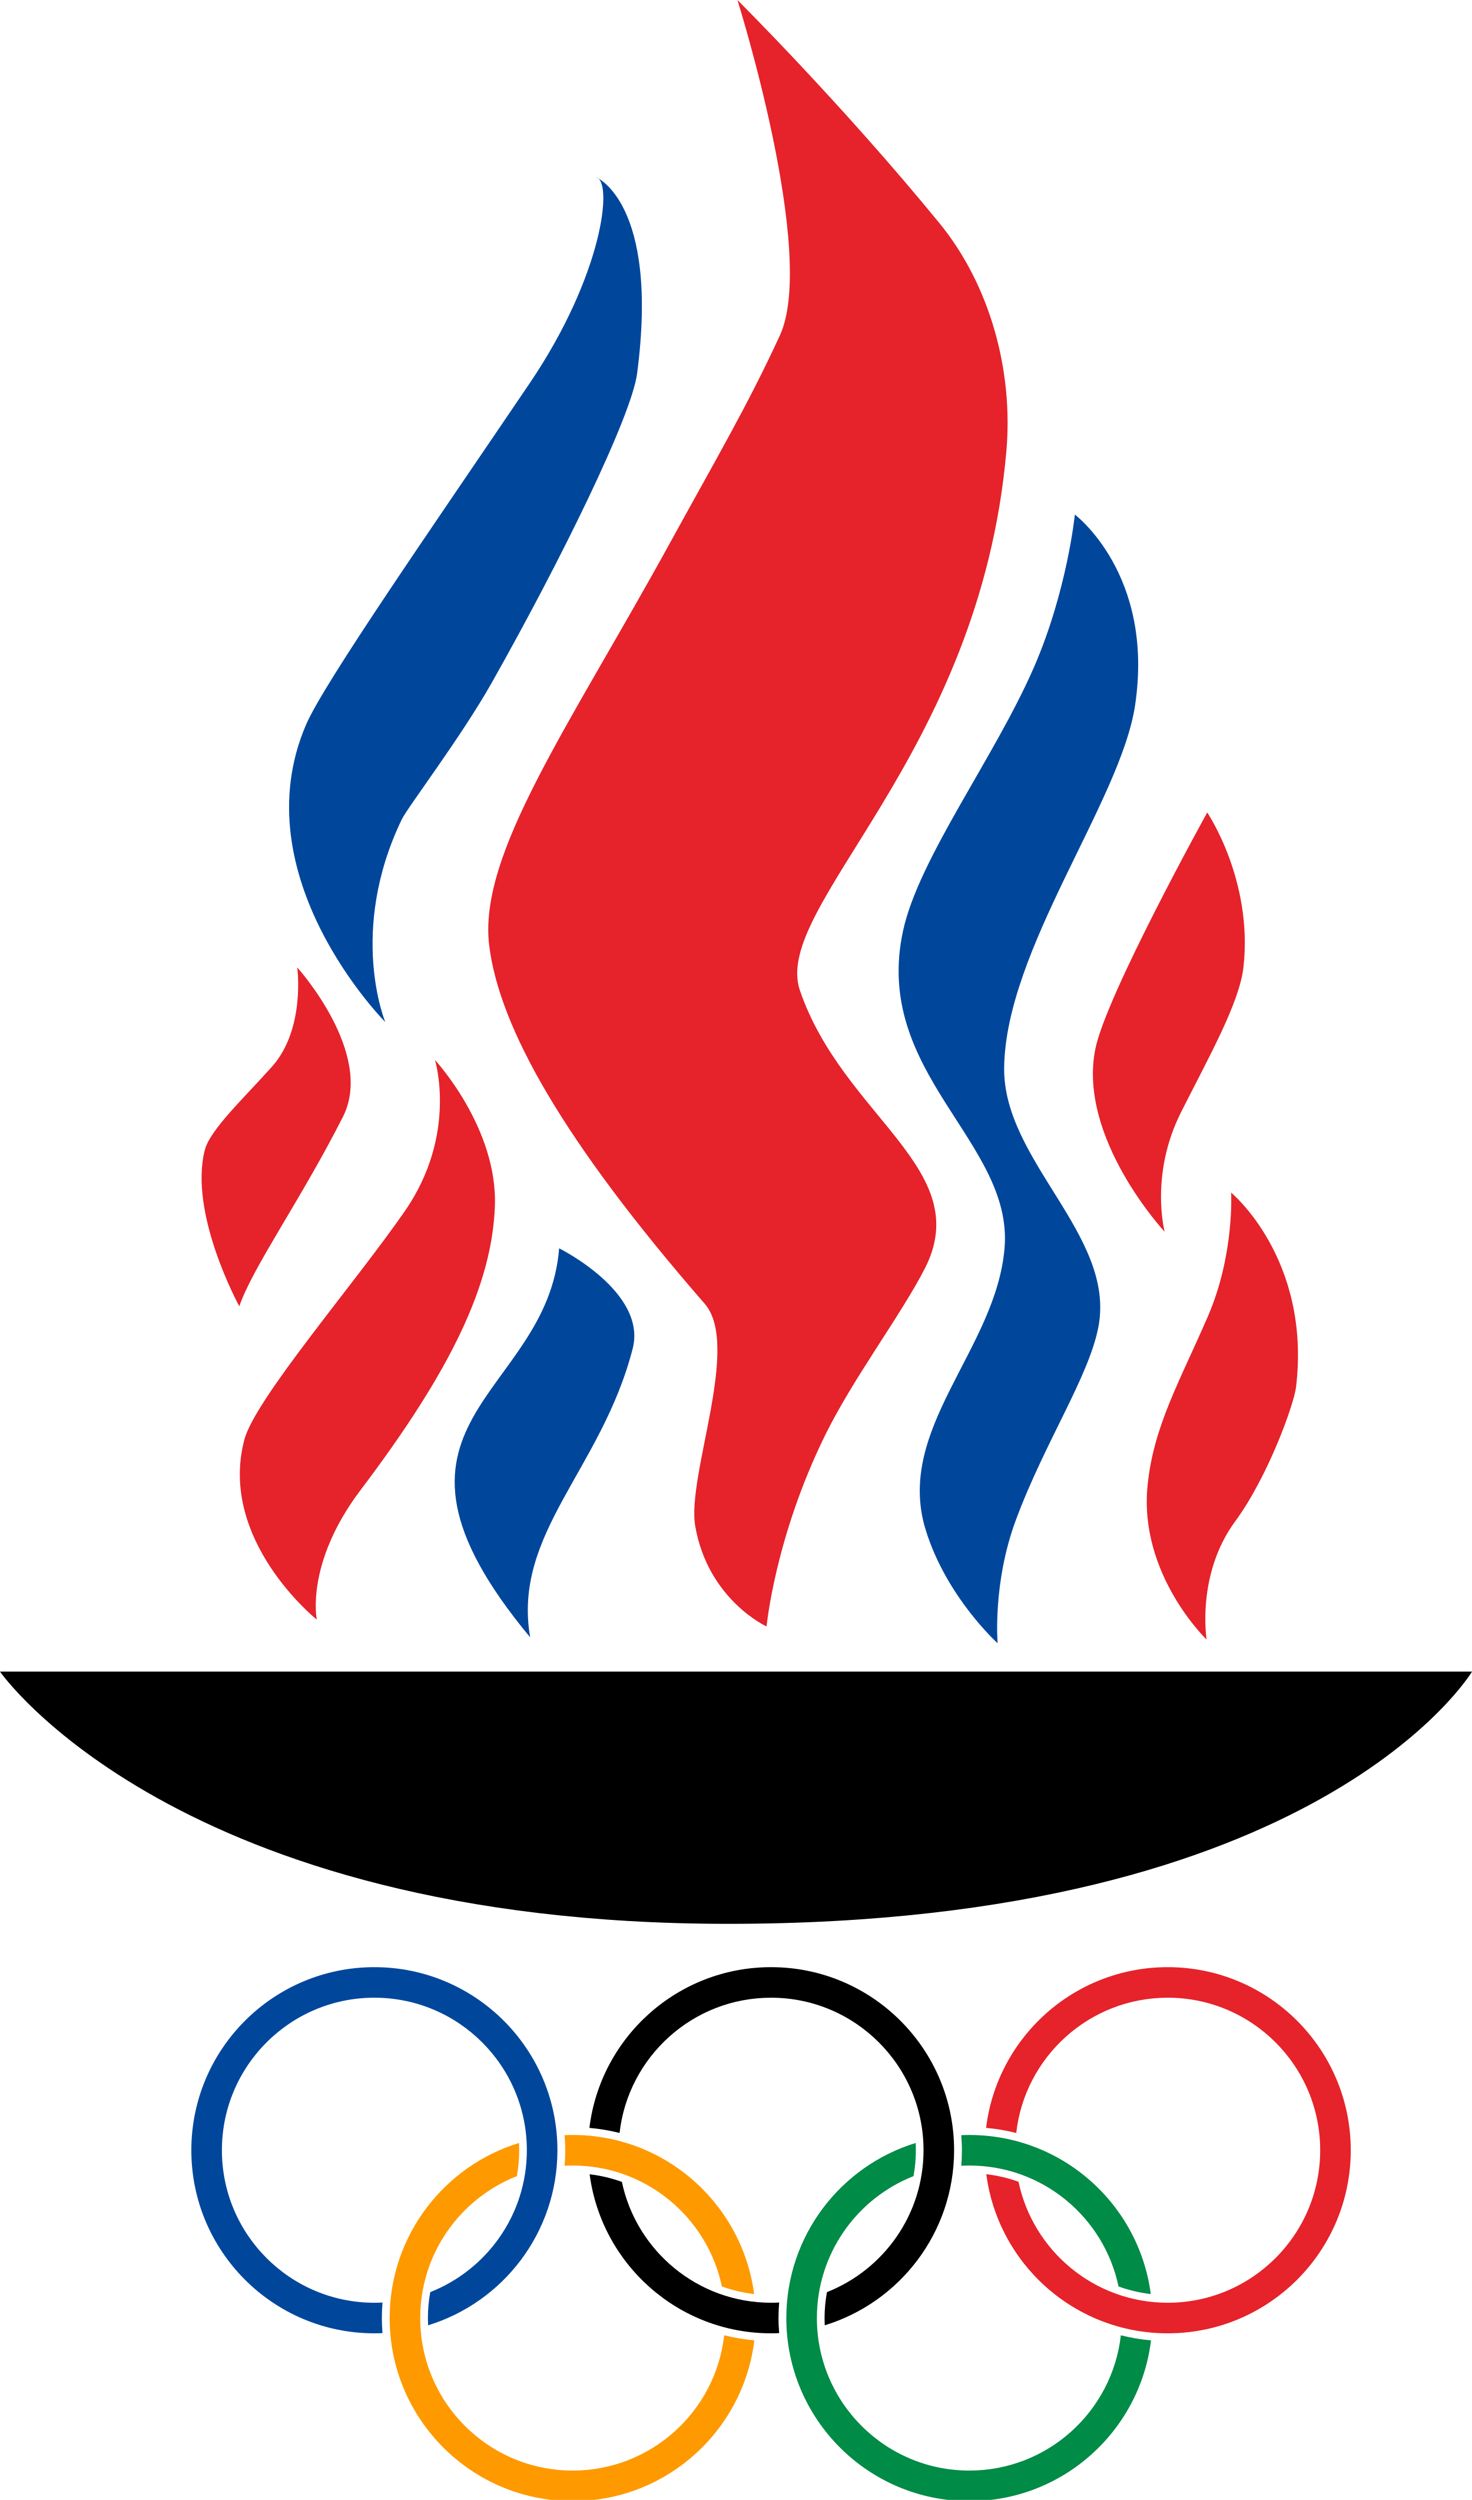
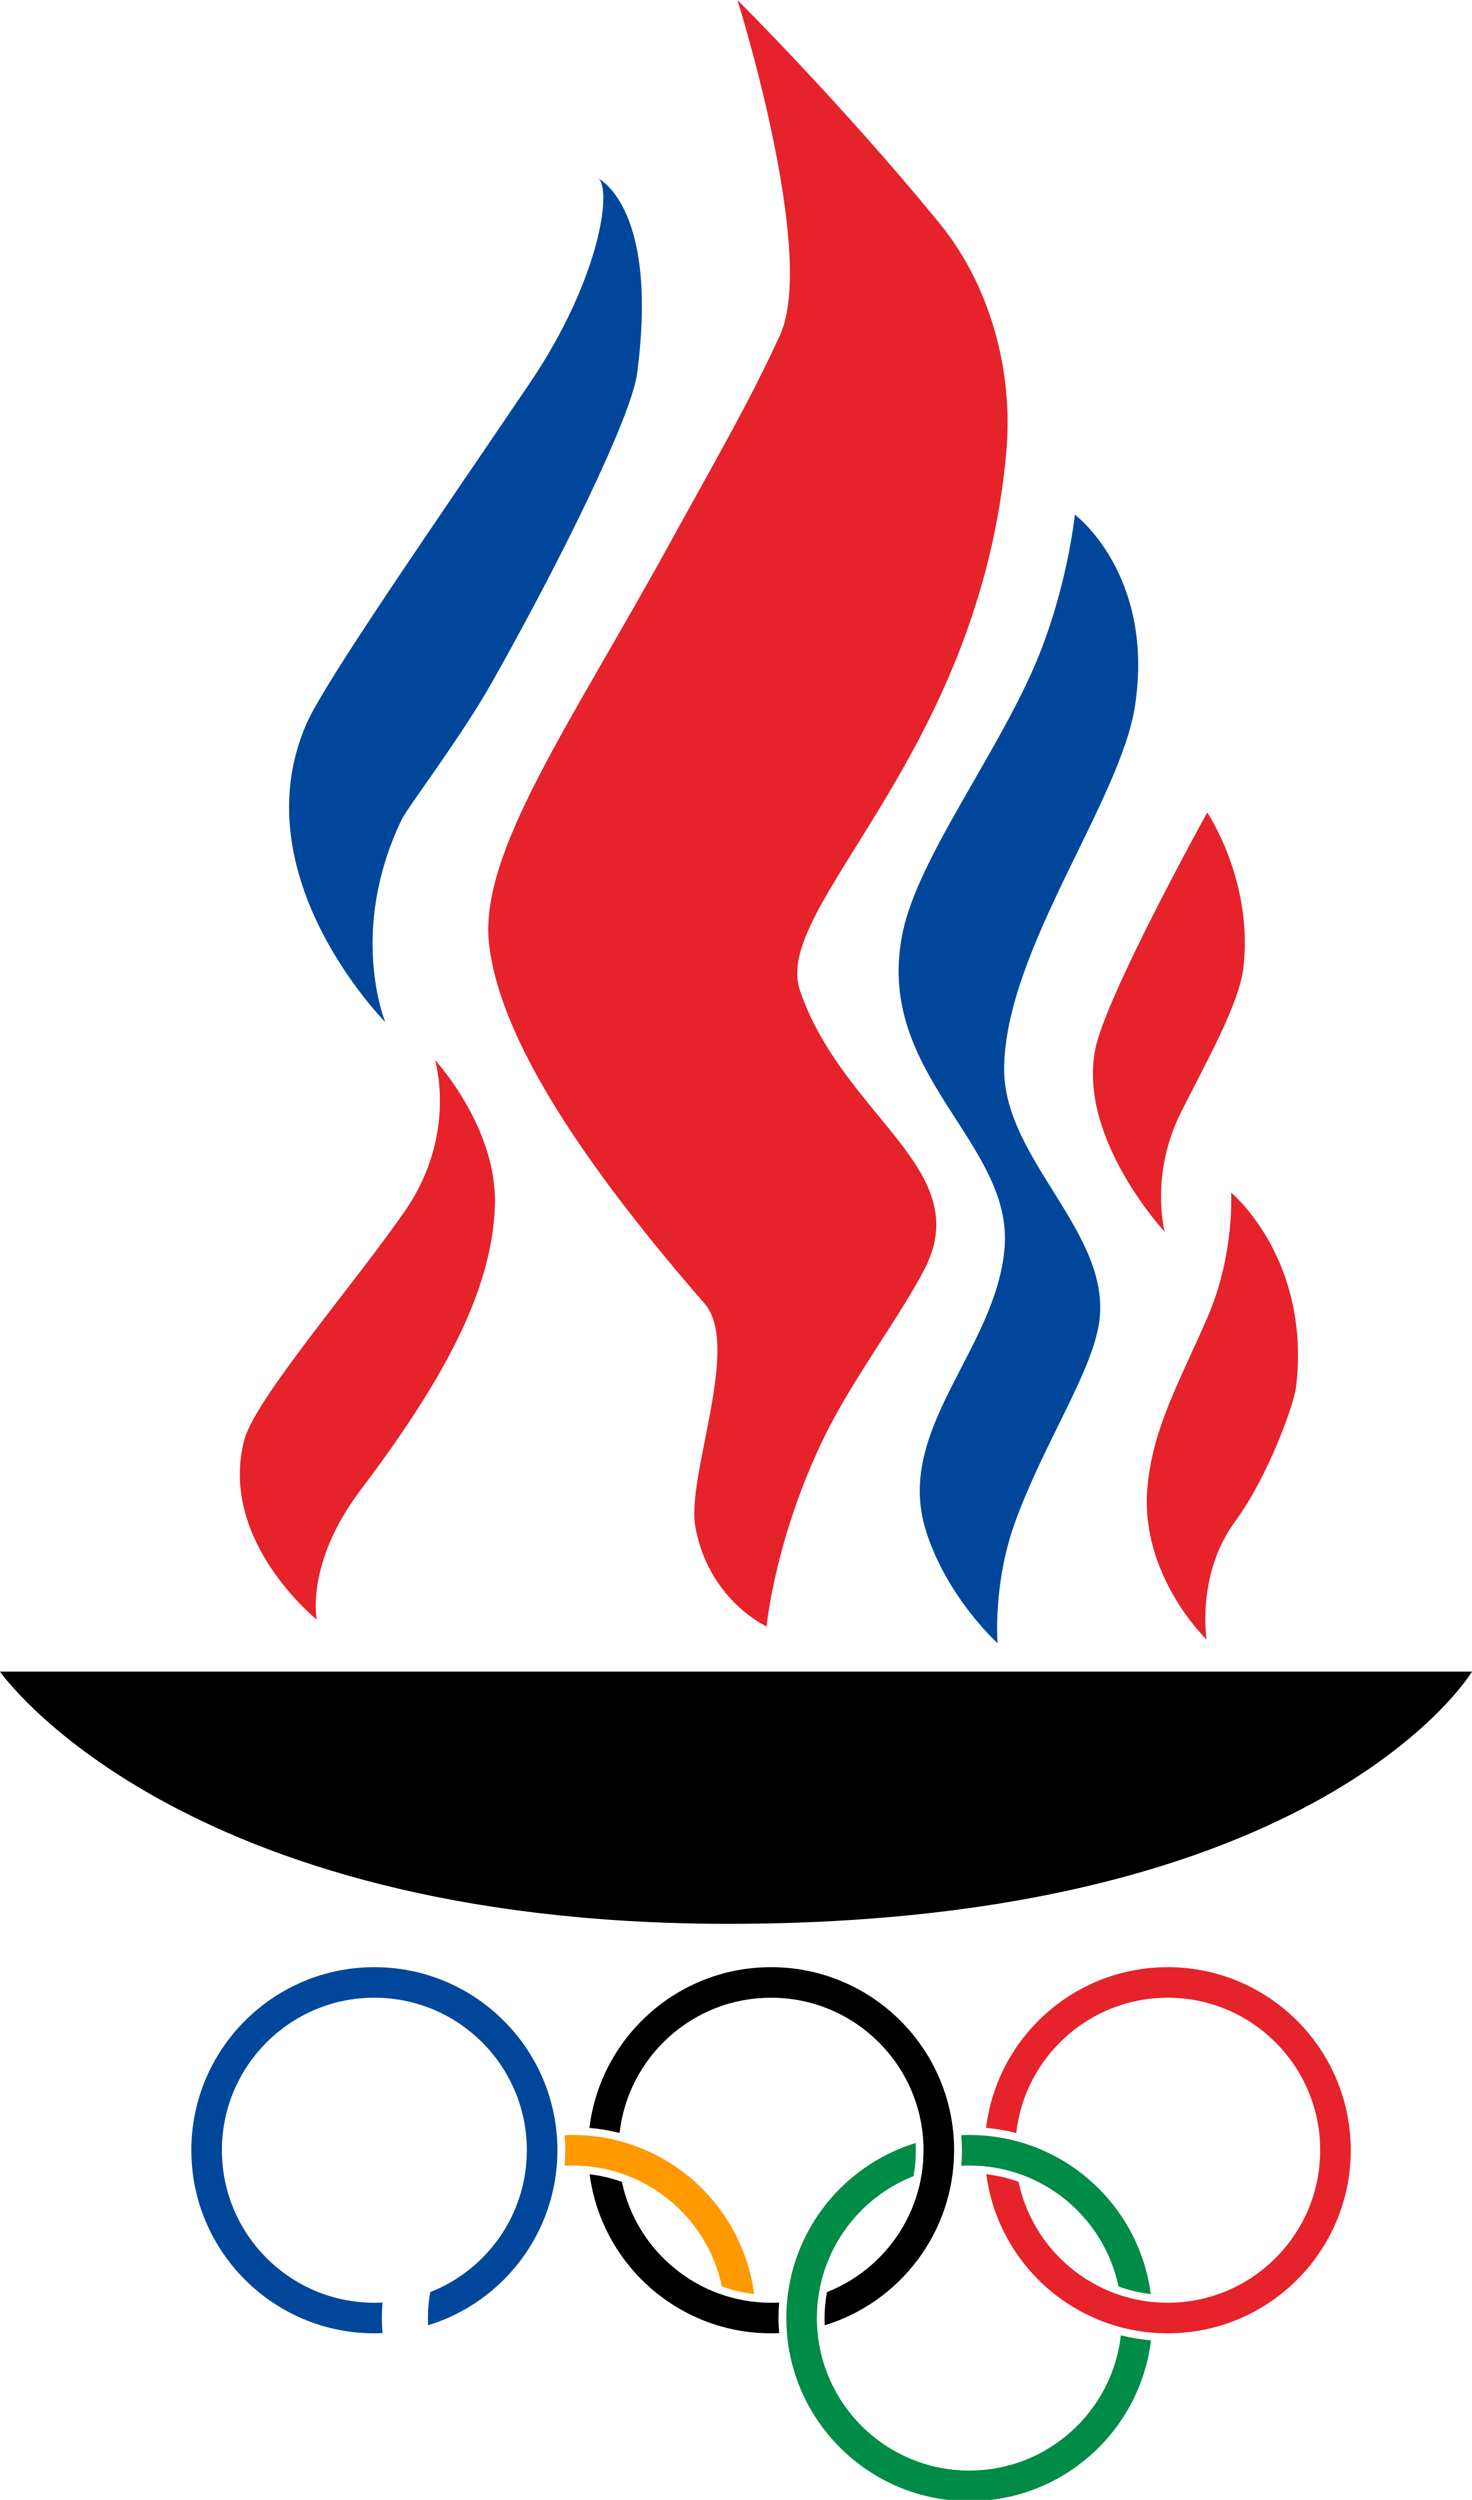
<svg xmlns="http://www.w3.org/2000/svg" xmlns:ns1="http://sodipodi.sourceforge.net/DTD/sodipodi-0.dtd" xmlns:ns2="http://www.inkscape.org/namespaces/inkscape" version="1.1" id="svg4430" width="264.212" height="448.612" viewBox="0 0 264.212 448.612" ns1:docname="Manchester 2000.svg" ns2:version="1.2.1 (9c6d41e410, 2022-07-14)">
  <defs id="defs4434" />
  <ns1:namedview id="namedview4432" pagecolor="#ffffff" bordercolor="#000000" borderopacity="0.25" ns2:showpageshadow="2" ns2:pageopacity="0.0" ns2:pagecheckerboard="0" ns2:deskcolor="#d1d1d1" showgrid="false" ns2:zoom="0.62491224" ns2:cx="104.01461" ns2:cy="232.03258" ns2:window-width="1366" ns2:window-height="745" ns2:window-x="-8" ns2:window-y="-8" ns2:window-maximized="1" ns2:current-layer="g4436" />
  <g ns2:groupmode="layer" ns2:label="Image" id="g4436" transform="translate(-180.479,22.187)">
    <g id="g7784" transform="matrix(0.391,0,0,0.391,124.319,-55.306)">
-       <path fill="#ff9900" d="m 476.078,1156.493 c -3.933,34.937 -33.568,62.1 -69.542,62.1 -38.659,0 -69.994,-31.349 -69.994,-70.007 0,-29.595 18.392,-54.898 44.373,-65.13 0.691,-3.854 1.05,-7.827 1.05,-11.88 0,-1.116 -0.027,-2.233 -0.08,-3.336 -34.379,10.538 -59.376,42.525 -59.376,80.346 0,46.419 37.622,84.041 84.028,84.041 42.937,0 78.339,-32.226 83.389,-73.808 -4.745,-0.413 -9.37,-1.184 -13.848,-2.326" id="path7768" />
      <path fill="#ff9900" d="m 402.815,1078.698 c 1.236,-0.066 2.471,-0.106 3.721,-0.106 33.675,0 61.795,23.801 68.479,55.495 4.704,1.701 9.661,2.897 14.804,3.495 -5.395,-41.196 -40.612,-73.011 -83.283,-73.011 -1.25,0 -2.485,0.027 -3.721,0.093 0.172,2.272 0.292,4.571 0.292,6.91 0,2.393 -0.106,4.772 -0.292,7.124" id="path7770" />
      <path fill="#00479c" d="m 318.92,1148.585 c 0,-2.392 0.106,-4.771 0.306,-7.123 -1.236,0.066 -2.485,0.106 -3.734,0.106 -38.658,0 -69.994,-31.349 -69.994,-69.994 0,-38.658 31.336,-70.007 69.994,-70.007 38.658,0 69.994,31.349 69.994,70.007 0,29.595 -18.379,54.884 -44.346,65.117 -0.704,3.867 -1.076,7.841 -1.076,11.894 0,1.116 0.027,2.233 0.08,3.336 34.379,-10.538 59.376,-42.525 59.376,-80.346 0,-46.406 -37.622,-84.027 -84.027,-84.027 -46.405,0 -84.027,37.622 -84.027,84.027 0,46.406 37.622,84.027 84.027,84.027 1.249,0 2.485,-0.04 3.721,-0.093 -0.174,-2.286 -0.294,-4.585 -0.294,-6.924" id="path7772" />
      <path d="m 428.051,1063.641 c 3.947,-34.924 33.568,-62.074 69.542,-62.074 38.658,0 69.994,31.349 69.994,70.007 0,29.582 -18.379,54.871 -44.333,65.117 -0.704,3.867 -1.103,7.827 -1.103,11.894 0,1.116 0.027,2.233 0.08,3.336 34.379,-10.538 59.389,-42.525 59.389,-80.346 0,-46.406 -37.622,-84.027 -84.027,-84.027 -42.938,0 -78.327,32.2 -83.389,73.768 4.731,0.412 9.355,1.196 13.847,2.325" id="path7774" />
      <path d="m 501.008,1148.585 c 0,-2.392 0.106,-4.771 0.306,-7.123 -1.236,0.066 -2.472,0.106 -3.721,0.106 -33.675,0 -61.795,-23.788 -68.479,-55.469 -4.717,-1.714 -9.674,-2.884 -14.804,-3.482 5.408,41.183 40.625,72.984 83.283,72.984 1.249,0 2.485,-0.04 3.721,-0.093 -0.186,-2.285 -0.306,-4.584 -0.306,-6.923" id="path7776" />
      <path fill="#008b46" d="m 658.166,1156.506 c -3.934,34.924 -33.555,62.087 -69.542,62.087 -38.658,0 -69.994,-31.349 -69.994,-70.007 0,-29.595 18.392,-54.898 44.359,-65.13 0.704,-3.854 1.076,-7.827 1.076,-11.88 0,-1.116 -0.026,-2.233 -0.08,-3.336 -34.379,10.538 -59.389,42.525 -59.389,80.346 0,46.419 37.622,84.041 84.027,84.041 42.937,0 78.326,-32.213 83.389,-73.781 -4.743,-0.413 -9.354,-1.211 -13.846,-2.34" id="path7778" />
      <path fill="#008b46" d="m 585.209,1071.575 c 0,2.392 -0.106,4.771 -0.292,7.123 1.223,-0.066 2.458,-0.106 3.708,-0.106 33.688,0 61.808,23.801 68.479,55.509 4.718,1.701 9.674,2.884 14.804,3.482 -5.395,-41.196 -40.612,-73.011 -83.283,-73.011 -1.25,0 -2.485,0.027 -3.721,0.093 0.185,2.272 0.305,4.571 0.305,6.91" id="path7780" />
      <path fill="#e6222a" d="m 679.681,987.547 c -42.937,0 -78.313,32.2 -83.376,73.768 4.731,0.399 9.355,1.209 13.834,2.339 3.933,-34.924 33.568,-62.087 69.542,-62.087 38.658,0 69.994,31.349 69.994,70.007 0,38.645 -31.336,69.994 -69.994,69.994 -33.688,0 -61.821,-23.814 -68.492,-55.522 -4.704,-1.701 -9.661,-2.87 -14.791,-3.468 5.396,41.196 40.612,73.024 83.283,73.024 46.406,0 84.027,-37.622 84.027,-84.027 10e-4,-46.406 -37.621,-84.028 -84.027,-84.028" id="path7782" />
    </g>
    <g id="g10669">
      <path id="rect4826" style="display:inline;fill:#000000;fill-opacity:1;stroke-width:2.891" d="m 180.479,277.791 h 264.212 c 0,0 -27.031,45.261 -133.521,45.261 -99.259,0 -130.692,-45.261 -130.692,-45.261 z" ns1:nodetypes="ccsc" />
-       <path id="rect8927" style="fill:#00479c;fill-opacity:1;stroke-width:3.2" d="m 280.839,201.828 c 0,0 15.823,7.831 13.202,18.003 -5.605,21.745 -21.614,33.129 -18.403,51.807 -32.325,-38.923 3.075,-42.783 5.201,-69.81 z" ns1:nodetypes="cscc" />
      <path id="rect9552" style="fill:#00479c;stroke-width:3.2" d="m 235.433,107.815 c 3.246,-7.52 22.547,-35.278 40.126,-61.239 13.11,-19.361 15.053,-36.295 11.881,-36.975 0,0 11.404,4.488 7.401,35.205 -1.011,7.755 -13.721,33.608 -26.105,55.541 -5.548,9.826 -15.081,22.305 -16.151,24.528 -9.69,20.133 -2.951,36.348 -2.951,36.348 0,0 -25.988,-26.105 -14.202,-53.407 z" ns1:nodetypes="sscssscs" />
      <path id="rect9555" style="fill:#00479c;stroke-width:3.2" d="m 342.571,144.836 c 2.828,-13.024 16.477,-31.169 23.476,-47.243 5.999,-13.778 7.358,-27.438 7.358,-27.438 0,0 14.338,10.723 10.811,34.238 -2.578,17.189 -23.265,43.848 -23.5,65.051 -0.185,16.713 19.988,30.023 16.933,46.395 -1.676,8.982 -9.616,20.694 -14.834,34.757 -4.202,11.323 -3.27,22.102 -3.27,22.102 0,0 -9.164,-8.244 -12.9,-20.295 -5.638,-18.184 12.668,-32.399 14.148,-50.691 1.543,-19.072 -23.779,-31.275 -18.221,-56.877 z" ns1:nodetypes="sscsssscsss" />
-       <path id="rect9610" style="fill:#e6222a;fill-opacity:1;stroke-width:3.2" d="m 224.326,236.207 c 1.914,-7.324 19.819,-28.042 28.836,-41.08 9.515,-13.757 5.392,-27.095 5.392,-27.095 0,0 11.31,12.186 10.75,26.308 -0.553,13.941 -7.65,29.104 -24.112,50.873 -9.963,13.174 -7.853,23.243 -7.853,23.243 0,0 -17.732,-14.185 -13.013,-32.249 z" ns1:nodetypes="sscsscs" />
-       <path id="rect10639" style="fill:#e6222a;stroke-width:3.2" d="m 217.231,184.226 c 0.94,-3.719 7.171,-9.49 12.093,-15.031 6.016,-6.773 4.509,-17.774 4.509,-17.774 0,0 13.952,15.446 8.201,26.804 -7.471,14.755 -16.21,27.005 -18.603,34.005 0,0 -9.092,-16.562 -6.201,-28.004 z" ns1:nodetypes="sscscs" />
+       <path id="rect9610" style="fill:#e6222a;fill-opacity:1;stroke-width:3.2" d="m 224.326,236.207 c 1.914,-7.324 19.819,-28.042 28.836,-41.08 9.515,-13.757 5.392,-27.095 5.392,-27.095 0,0 11.31,12.186 10.75,26.308 -0.553,13.941 -7.65,29.104 -24.112,50.873 -9.963,13.174 -7.853,23.243 -7.853,23.243 0,0 -17.732,-14.185 -13.013,-32.249 " ns1:nodetypes="sscsscs" />
      <path id="rect10642" style="fill:#e6222a;stroke-width:3.2" d="m 386.454,244.434 c 1.063,-10.686 5.729,-18.609 10.83,-30.394 4.803,-11.097 4.172,-22.213 4.172,-22.213 0,0 14.38,11.874 11.656,34.881 -0.365,3.083 -5.008,16.068 -10.931,24.121 -7.018,9.541 -5.125,21.209 -5.125,21.209 0,0 -12.186,-11.68 -10.601,-27.604 z" ns1:nodetypes="sscsscs" />
      <path id="rect10645" style="fill:#e6222a;stroke-width:3.2" d="m 377.082,166.052 c 1.95,-9.677 20.085,-42.432 20.085,-42.432 0,0 8.23,12.101 6.506,27.722 -0.707,6.408 -6.191,16.116 -11.187,26.019 -5.694,11.284 -2.957,21.505 -2.957,21.505 0,0 -15.666,-16.835 -12.447,-32.814 z" ns1:nodetypes="scsscs" />
      <path id="rect10648" style="fill:#e6222a;stroke-width:3.2" d="m 268.286,147.485 c -2.028,-16.475 14.449,-39.449 32.607,-72.529 7.919,-14.426 13.809,-24.442 19.565,-36.945 6.738,-14.636 -7.619,-60.198 -7.619,-60.198 0,0 18.775,18.666 36.254,40.038 9.05,11.066 13.297,26.404 12.019,40.951 -4.816,54.815 -42.227,81.66 -37.052,96.76 7.774,22.685 31.567,32.05 22.406,49.909 -4.284,8.352 -12.816,19.613 -17.855,29.838 -9.043,18.353 -10.538,34.376 -10.538,34.376 0,0 -10.474,-4.764 -12.798,-17.957 -1.604,-9.103 8.268,-32.401 1.679,-39.971 -25.536,-29.339 -36.874,-49.698 -38.668,-64.273 z" ns1:nodetypes="ssscssssscsss" />
    </g>
  </g>
</svg>